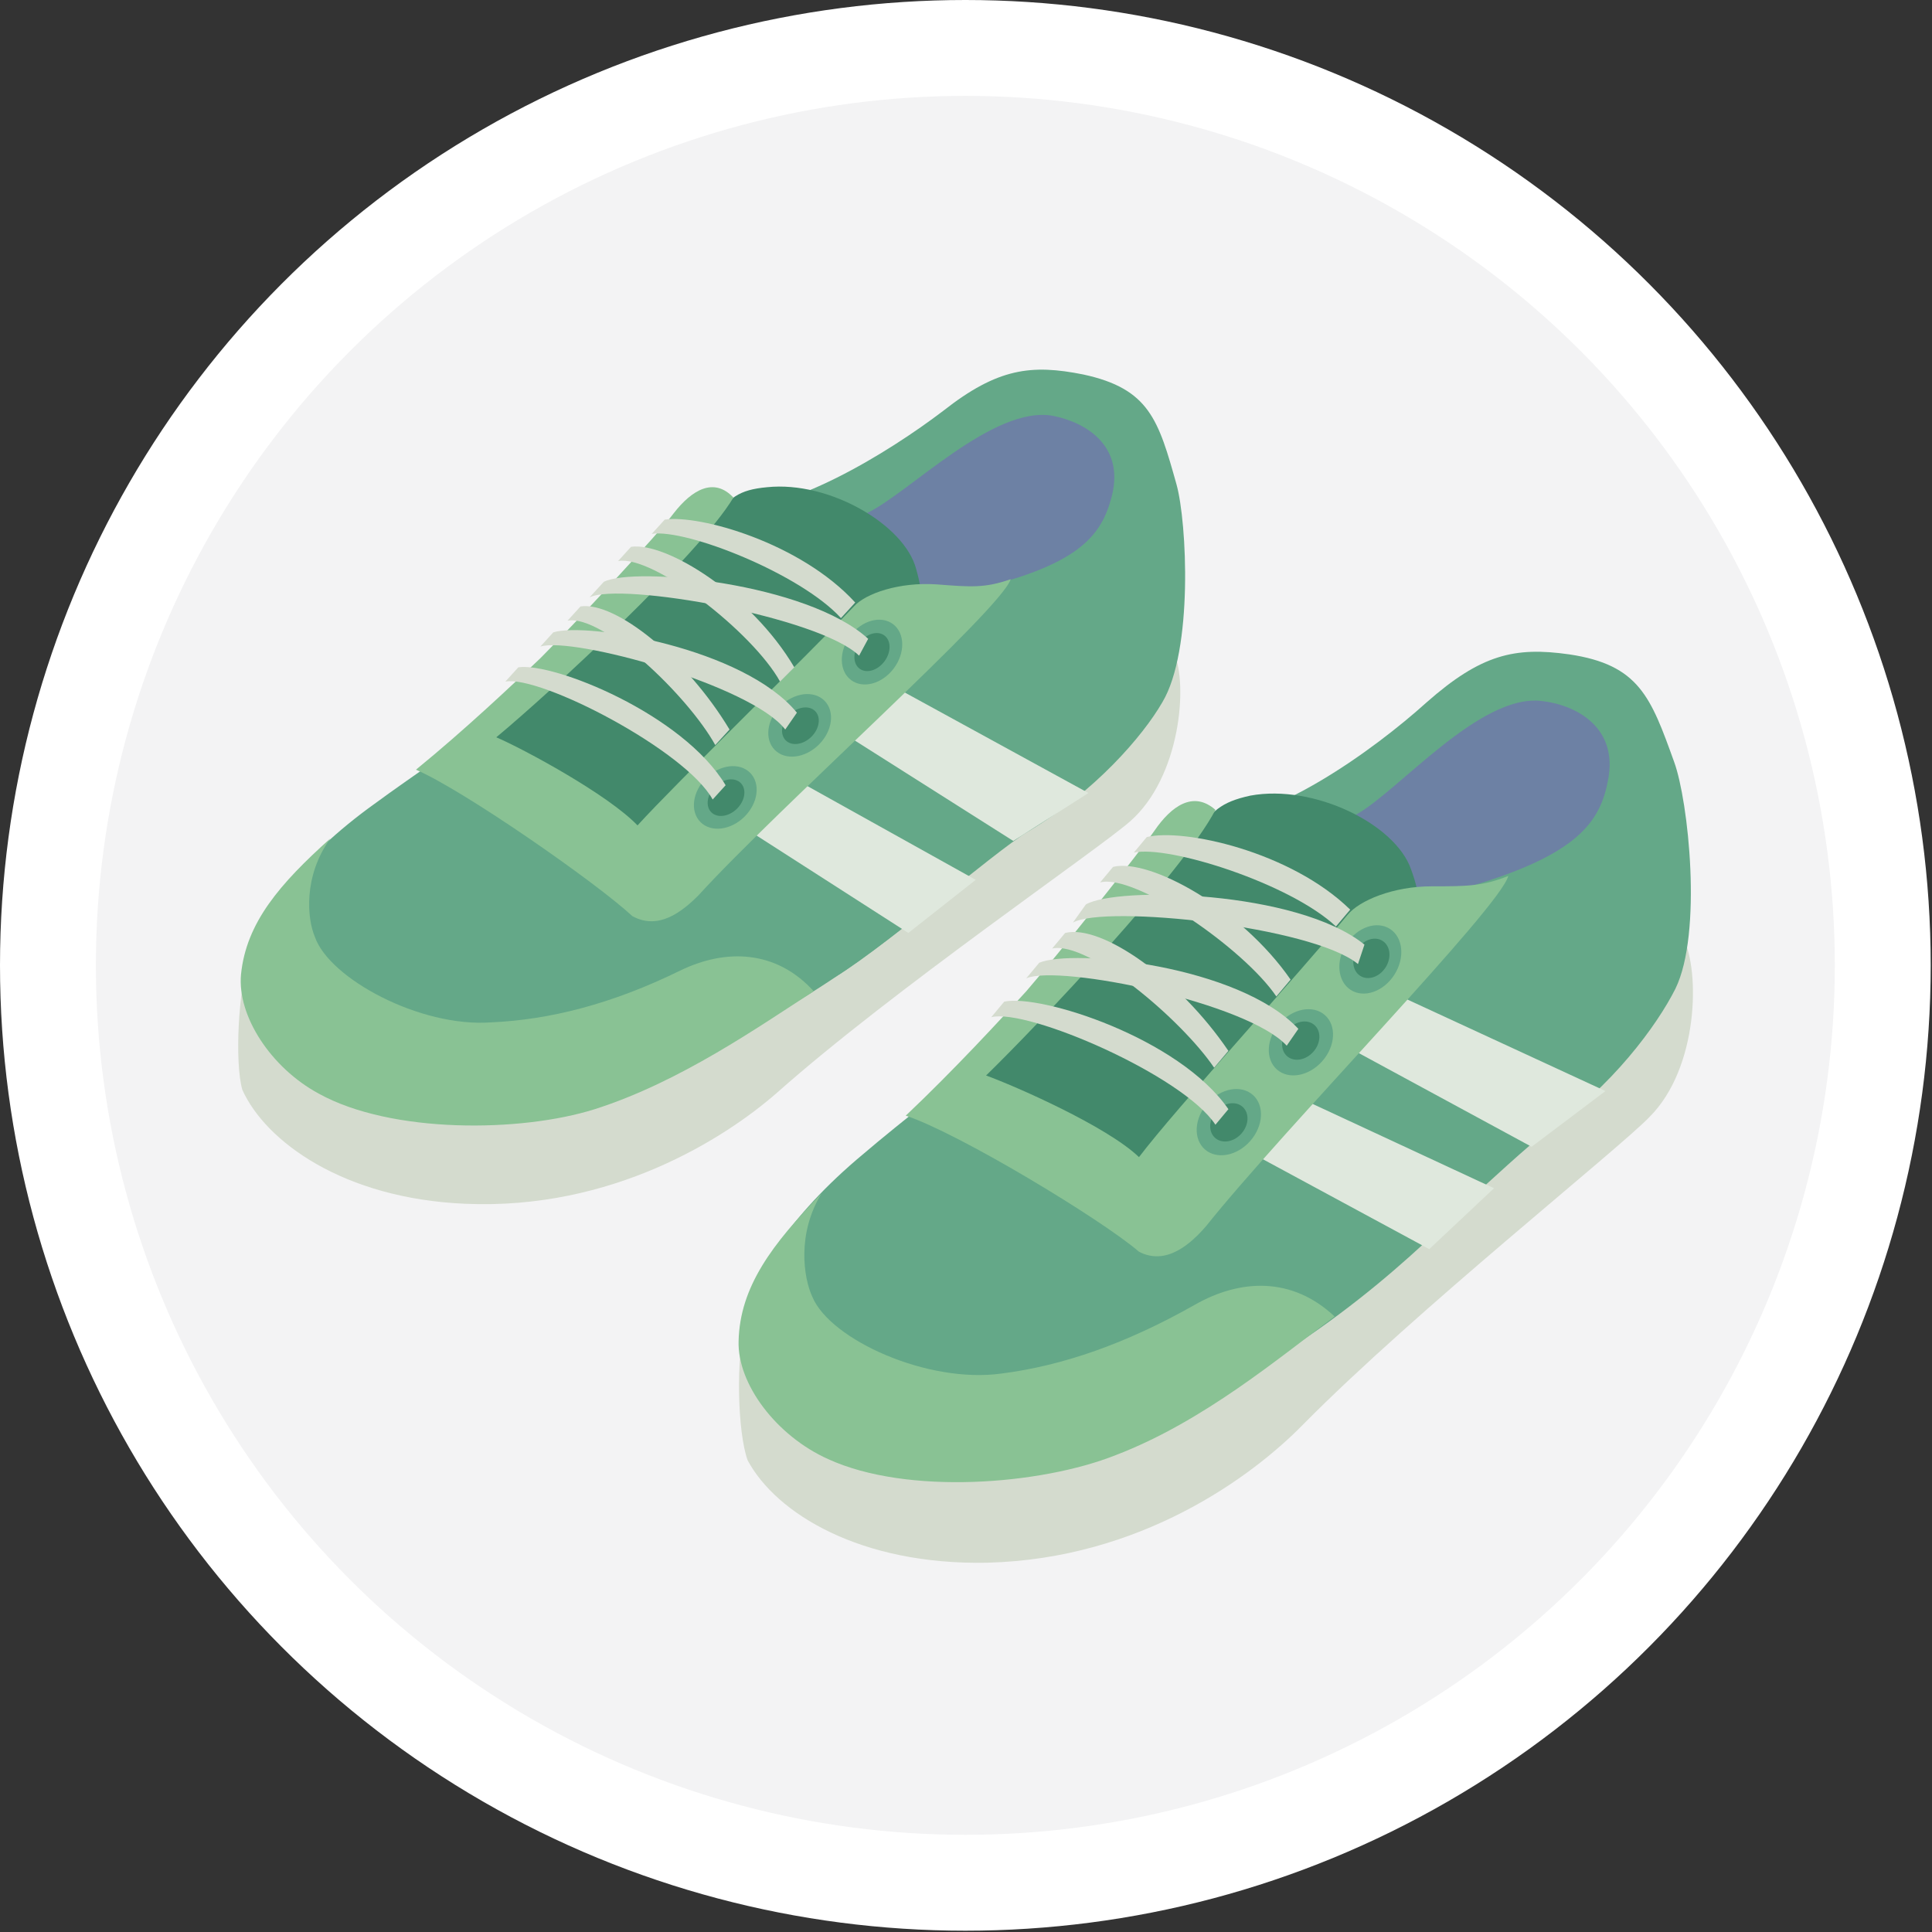
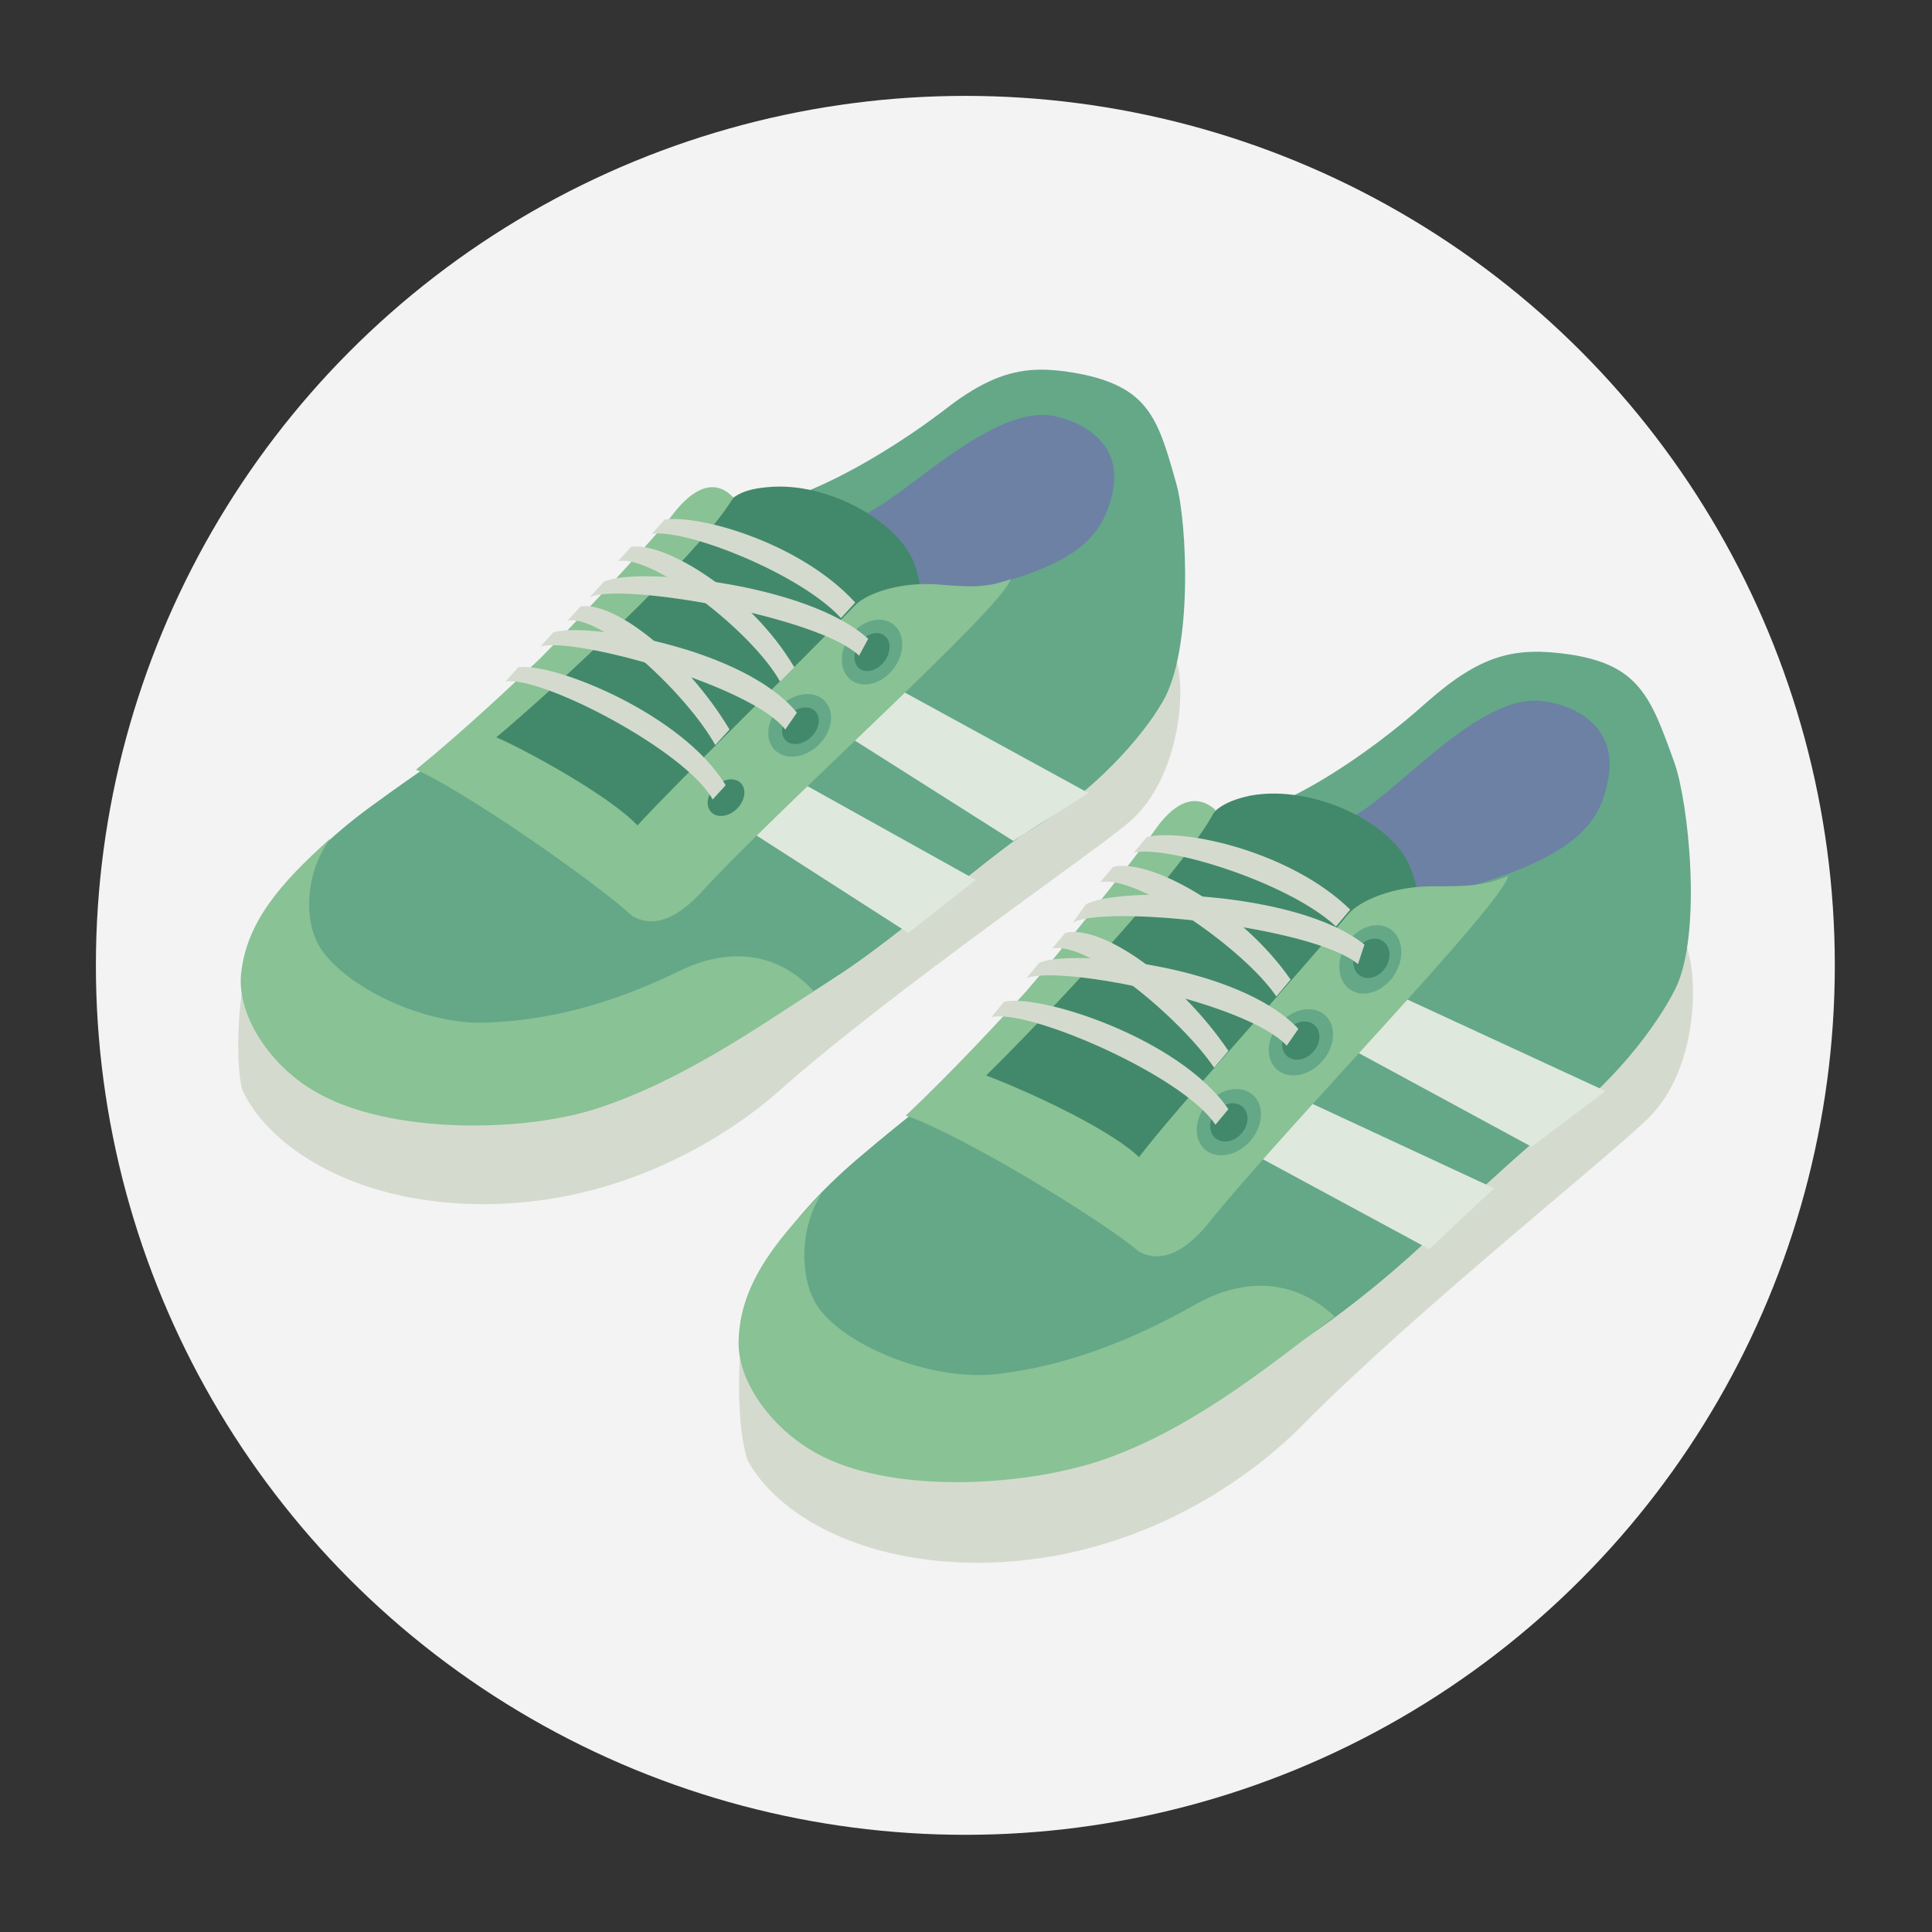
<svg xmlns="http://www.w3.org/2000/svg" version="1.1" id="Layer_1" x="0px" y="0px" width="149.1px" height="149.1px" viewBox="0 0 149.1 149.1" enable-background="new 0 0 149.1 149.1" xml:space="preserve">
  <rect x="0" y="0" width="149.1" height="149.1" fill="#333333" stroke="none" />
  <g>
-     <circle fill="#FFFFFF" cx="74.5" cy="74.5" r="74.5" />
    <circle fill="#F3F3F4" cx="74.5" cy="74.5" r="67.1" />
    <g>
      <g>
        <path fill="#D4DBCE" d="M26.1,70.6c-2.6,0.8-6.1,1.2-6.9,3.5c-0.8,2.2-1.1,7.9-0.5,10c1.8,4,7.8,8.4,17.2,8.8     c11.3,0.5,20-5,24.1-8.6c8.9-7.9,24.7-18.7,27.2-20.9c3.9-3.4,4.5-10.6,3.4-13c-1.1-2.4-0.7-3.7-3.1-2.8     C85.1,48.4,31.4,68.9,26.1,70.6z" />
        <path fill="#64A888" d="M55.6,39.3c5.1,0.5,13-4.4,17.2-7.6c4.2-3.3,6.8-3.6,10.8-2.8c5.1,1.1,5.8,3.5,7.2,8.5     c0.8,2.9,1.3,12.8-1.1,16.8c-1.5,2.6-5.2,6.9-10.4,10c-2.4,1.4-12.2,9.9-15.4,11.5c-3.2,1.6-22.2-8.1-21.3-12.2     C43.3,59.3,51.8,43.1,55.6,39.3z" />
        <path fill="#6D81A4" d="M54.6,46.8c1.8-2,9.9-6.2,12.3-7.2c3.2-1.5,9.8-8.4,14.4-7.5c2.5,0.5,5.5,2.3,4.5,6.2     c-0.8,3.1-2.6,5.4-11.1,7.3c-1.1,0.2-5.5,1.1-7.3,4c-3.9,6-6,16.2-8.3,15.4C55.8,63.6,50.4,51.7,54.6,46.8z" />
        <path fill="#42896B" d="M54.9,40.2c1.4-1.8,2.1-2.4,4.3-2.6c4.8-0.5,10.6,2.9,11.5,6.3c0.6,2.1,0.5,3-0.2,5.3     c-0.7,2.3-13.5,13.4-21.9,19.4c-4.9,3.5-18.6-5.2-13-10.3c4.5-4.1,7.6-6.8,10.4-9.5C48.8,46.1,53.8,41.7,54.9,40.2z" />
        <path fill="#64A888" d="M49.2,66.2c3-3.3,13.3-14.3,17.2-18.4c0.9-1,2.4-1.2,5.4-1c2.6,0.2,6.1-0.7,8.3-1     c-0.7,2.3-5.4,18.4-7.7,23.6c-3.6,2.9-12.1,10.3-25.7,14.6c-5.7,1.8-15.6,2.2-21.3-0.9c-3.7-2-6.6-5.9-6.1-9     c0.5-3.1,3.3-7.4,9.1-11.7c4.9-3.6,5.7-3.8,8.5-6.5C37.3,59.1,46.9,63.8,49.2,66.2z" />
        <path fill="#89C294" d="M52.5,74.9c3.5-1.7,7.4-1.6,10.3,1.6c-4.2,2.7-10.3,7-16.9,9.1c-5.7,1.8-15.7,1.9-21.3-1.2     c-3.7-2-6.3-6-6-9.2c0.4-4,3-7,6.9-10.5c-2.1,2.9-1.8,6.2-1.2,7.6c1.1,3.2,8.1,7,13.6,6.6C42.4,78.7,47.2,77.5,52.5,74.9z" />
        <polygon fill="#DFE8DD" points="68.1,52.5 84,61.2 78.2,64.9 64,55.9    " />
        <polygon fill="#DFE8DD" points="59.5,59.1 75.3,67.9 70.1,72 55.3,62.5    " />
        <path fill="#89C294" d="M52,39.6c1.4-1.8,3.1-2.8,4.6-1.2c-2.7,4.5-14.2,15.1-18.3,18.5c2.1,0.9,8.6,4.4,10.9,6.8     c3-3.3,12.8-12.8,16.7-16.9c0.9-1,3.5-1.9,6.4-1.7c2.6,0.2,3.7,0.3,5.7-0.4c-0.7,2.3-18,17.7-24.1,24.4c-1.3,1.3-3.1,2.7-5.1,1.6     C46,68.1,35.8,61,32.1,59.4c3.8-3.1,7.5-6.6,9.6-8.6C44.4,48.1,50.9,41.1,52,39.6z" />
        <g>
          <ellipse transform="matrix(0.599 -0.8 0.8 0.599 -13.255 74.034)" fill="#64A888" cx="67.3" cy="50.3" rx="2.7" ry="2.1" />
          <ellipse transform="matrix(0.599 -0.8 0.8 0.599 -13.258 74.033)" fill="#42896B" cx="67.3" cy="50.3" rx="1.6" ry="1.2" />
        </g>
        <g>
          <ellipse transform="matrix(0.711 -0.703 0.703 0.711 -21.524 59.537)" fill="#64A888" cx="61.7" cy="56" rx="2.7" ry="2.1" />
          <ellipse transform="matrix(0.712 -0.703 0.703 0.712 -21.527 59.51)" fill="#42896B" cx="61.7" cy="56" rx="1.6" ry="1.2" />
        </g>
        <g>
-           <ellipse transform="matrix(0.711 -0.703 0.703 0.711 -27.148 57.11)" fill="#64A888" cx="56" cy="61.6" rx="2.7" ry="2.1" />
          <ellipse transform="matrix(0.712 -0.703 0.703 0.712 -27.147 57.067)" fill="#42896B" cx="56" cy="61.6" rx="1.6" ry="1.2" />
        </g>
        <path fill="#D4DBCE" d="M66.3,50.6c-3.1-3-18.4-5.7-20.8-4.5l1.1-1.2c2.4-1.2,15.7,0.1,20.4,4.4L66.3,50.6z" />
        <path fill="#D4DBCE" d="M60.2,52.6c-2.1-3.8-9.8-9.8-12.5-9.3l1-1.1c2.7-0.4,9.3,3.7,12.6,9.3L60.2,52.6z" />
        <path fill="#D4DBCE" d="M64.9,47.7c-3.1-3.4-11.9-6.9-14.6-6.5l1-1.1c2.7-0.4,10.5,1.8,14.7,6.4L64.9,47.7z" />
        <path fill="#D4DBCE" d="M60.6,56.3c-2.6-3.4-16.4-7.2-18.9-6.4l1-1.1C45.3,48,57.4,50,61.5,55L60.6,56.3z" />
        <path fill="#D4DBCE" d="M55.2,57.5c-2.1-3.8-8.7-10.1-11.4-9.6l1-1.1c2.7-0.4,8.2,4,11.5,9.5L55.2,57.5z" />
        <path fill="#D4DBCE" d="M55,61.7c-2.1-3.8-13.3-9.6-16-9.1l1-1.1c2.7-0.4,12.7,3.6,16,9.1L55,61.7z" />
      </g>
      <g>
        <path fill="#D4DBCE" d="M64.4,98.2c-2.7,1.1-6.2,1.7-6.9,4.1c-0.7,2.4-0.6,8.2,0.2,10.4c2.2,4.1,8.7,8.1,18.5,7.9     c11.8-0.3,20.4-6.6,24.4-10.7c8.7-8.8,24.3-21.2,26.7-23.7c3.8-3.8,3.9-11.3,2.6-13.8c-1.4-2.4-1-3.8-3.4-2.7     C124.1,70.8,69.8,96,64.4,98.2z" />
        <path fill="#64A888" d="M92.8,63.4c5.3,0.2,13.2-5.5,17.3-9.2c4.2-3.7,6.8-4.3,11-3.7c5.4,0.8,6.3,3.3,8.1,8.3     c1.1,3,2.2,13.2,0.1,17.5c-1.4,2.8-4.9,7.6-10,11.1c-2.4,1.7-11.9,11.1-15.2,13c-3.3,1.9-23.6-6.8-23.1-11.1     C81.5,85.1,89.1,67.7,92.8,63.4z" />
        <path fill="#6D81A4" d="M92.4,71.3c1.7-2.2,9.8-7.1,12.2-8.4c3.3-1.8,9.6-9.4,14.4-8.8c2.6,0.3,5.9,2,5.1,6.1     c-0.6,3.2-2.3,5.8-11,8.3c-1.1,0.3-5.6,1.5-7.3,4.7c-3.6,6.5-5.1,17.3-7.5,16.5C94.8,88.7,88.3,76.7,92.4,71.3z" />
        <path fill="#42896B" d="M92.2,64.5c1.3-1.9,2-2.6,4.3-3.1c4.9-0.9,11.2,2.2,12.4,5.7c0.8,2.2,0.7,3.1,0.2,5.5     c-0.5,2.4-13,14.9-21.4,21.8c-4.8,4-19.7-4.1-14.2-9.8C77.8,80,80.8,77,83.5,74C86.3,71,91.1,66.1,92.2,64.5z" />
        <path fill="#64A888" d="M88.1,91.9c2.8-3.7,12.8-15.9,16.5-20.3c0.9-1.1,2.4-1.4,5.5-1.4c2.7,0,6.3-1.2,8.5-1.6     c-0.5,2.4-4.3,19.5-6.3,25.1c-3.5,3.3-11.8,11.6-25.6,17c-5.8,2.3-16.1,3.5-22.2,0.6c-4-1.8-7.3-5.7-7-9     c0.3-3.3,2.9-7.9,8.6-12.8c4.8-4.1,5.6-4.3,8.3-7.3C75.3,85.4,85.6,89.6,88.1,91.9z" />
        <path fill="#89C294" d="M92.2,100.7c3.5-2,7.5-2.2,10.8,0.9c-4.2,3.1-10.1,8.1-16.9,10.7c-5.8,2.3-16.1,3.1-22.2,0.3     c-4-1.8-7-5.8-6.9-9.1c0.1-4.2,2.6-7.5,6.4-11.4c-1.9,3.1-1.4,6.5-0.7,8c1.4,3.3,8.9,6.7,14.6,5.9     C82,105.4,86.9,103.7,92.2,100.7z" />
        <polygon fill="#DFE8DD" points="106.8,76.3 123.9,84.2 118.2,88.5 102.7,80.1    " />
        <polygon fill="#DFE8DD" points="98.3,83.8 115.3,91.7 110.3,96.4 94.2,87.7    " />
        <path fill="#89C294" d="M89.1,64.1c1.3-1.9,3-3.1,4.7-1.6C91.3,67.3,80.1,79.1,76.1,83c2.2,0.8,9.3,3.9,11.8,6.3     c2.8-3.7,12.4-14.2,16.1-18.7c0.9-1.1,3.5-2.2,6.5-2.2c2.7,0,3.9,0,5.9-0.8C115.8,70,99,87.2,93.1,94.6c-1.2,1.4-3.1,3.1-5.2,2     c-2.9-2.5-14-9.2-18-10.5c3.7-3.5,7.3-7.4,9.3-9.6C81.8,73.5,88,65.7,89.1,64.1z" />
        <g>
          <ellipse transform="matrix(0.542 -0.84 0.84 0.542 -13.75 122.806)" fill="#64A888" cx="105.8" cy="74" rx="2.8" ry="2.2" />
          <ellipse transform="matrix(0.542 -0.841 0.841 0.542 -13.743 122.83)" fill="#42896B" cx="105.8" cy="74" rx="1.6" ry="1.3" />
        </g>
        <g>
          <ellipse transform="matrix(0.661 -0.75 0.75 0.661 -26.268 102.594)" fill="#64A888" cx="100.4" cy="80.4" rx="2.8" ry="2.2" />
          <ellipse transform="matrix(0.66 -0.751 0.751 0.66 -26.261 102.643)" fill="#42896B" cx="100.4" cy="80.4" rx="1.6" ry="1.3" />
        </g>
        <g>
          <ellipse transform="matrix(0.661 -0.751 0.751 0.661 -32.865 100.552)" fill="#64A888" cx="94.8" cy="86.6" rx="2.8" ry="2.2" />
          <ellipse transform="matrix(0.661 -0.751 0.751 0.661 -32.865 100.569)" fill="#42896B" cx="94.8" cy="86.6" rx="1.6" ry="1.3" />
        </g>
        <path fill="#D4DBCE" d="M104.8,74.4c-3.5-2.9-19.5-4.6-22-3.2l1-1.4c2.4-1.4,16.3-1.1,21.5,3.1L104.8,74.4z" />
        <path fill="#D4DBCE" d="M98.5,76.9c-2.5-3.7-10.9-9.5-13.6-8.8l1-1.2c2.8-0.7,9.9,3.2,13.7,8.7L98.5,76.9z" />
        <path fill="#D4DBCE" d="M103.1,71.5c-3.5-3.3-12.9-6.3-15.6-5.7l1-1.2c2.8-0.7,11.1,1.1,15.7,5.6L103.1,71.5z" />
        <path fill="#D4DBCE" d="M99.3,80.7c-3-3.3-17.5-6.3-20.1-5.2l1-1.2c2.6-1.1,15.4,0.2,20,5.1L99.3,80.7z" />
        <path fill="#D4DBCE" d="M93.7,82.4c-2.5-3.7-9.7-9.8-12.5-9.2l1-1.2c2.8-0.7,8.8,3.5,12.6,9.1L93.7,82.4z" />
        <path fill="#D4DBCE" d="M93.8,86.8c-2.5-3.8-14.5-9-17.3-8.3l1-1.2c2.8-0.6,13.5,2.8,17.3,8.3L93.8,86.8z" />
      </g>
    </g>
  </g>
</svg>